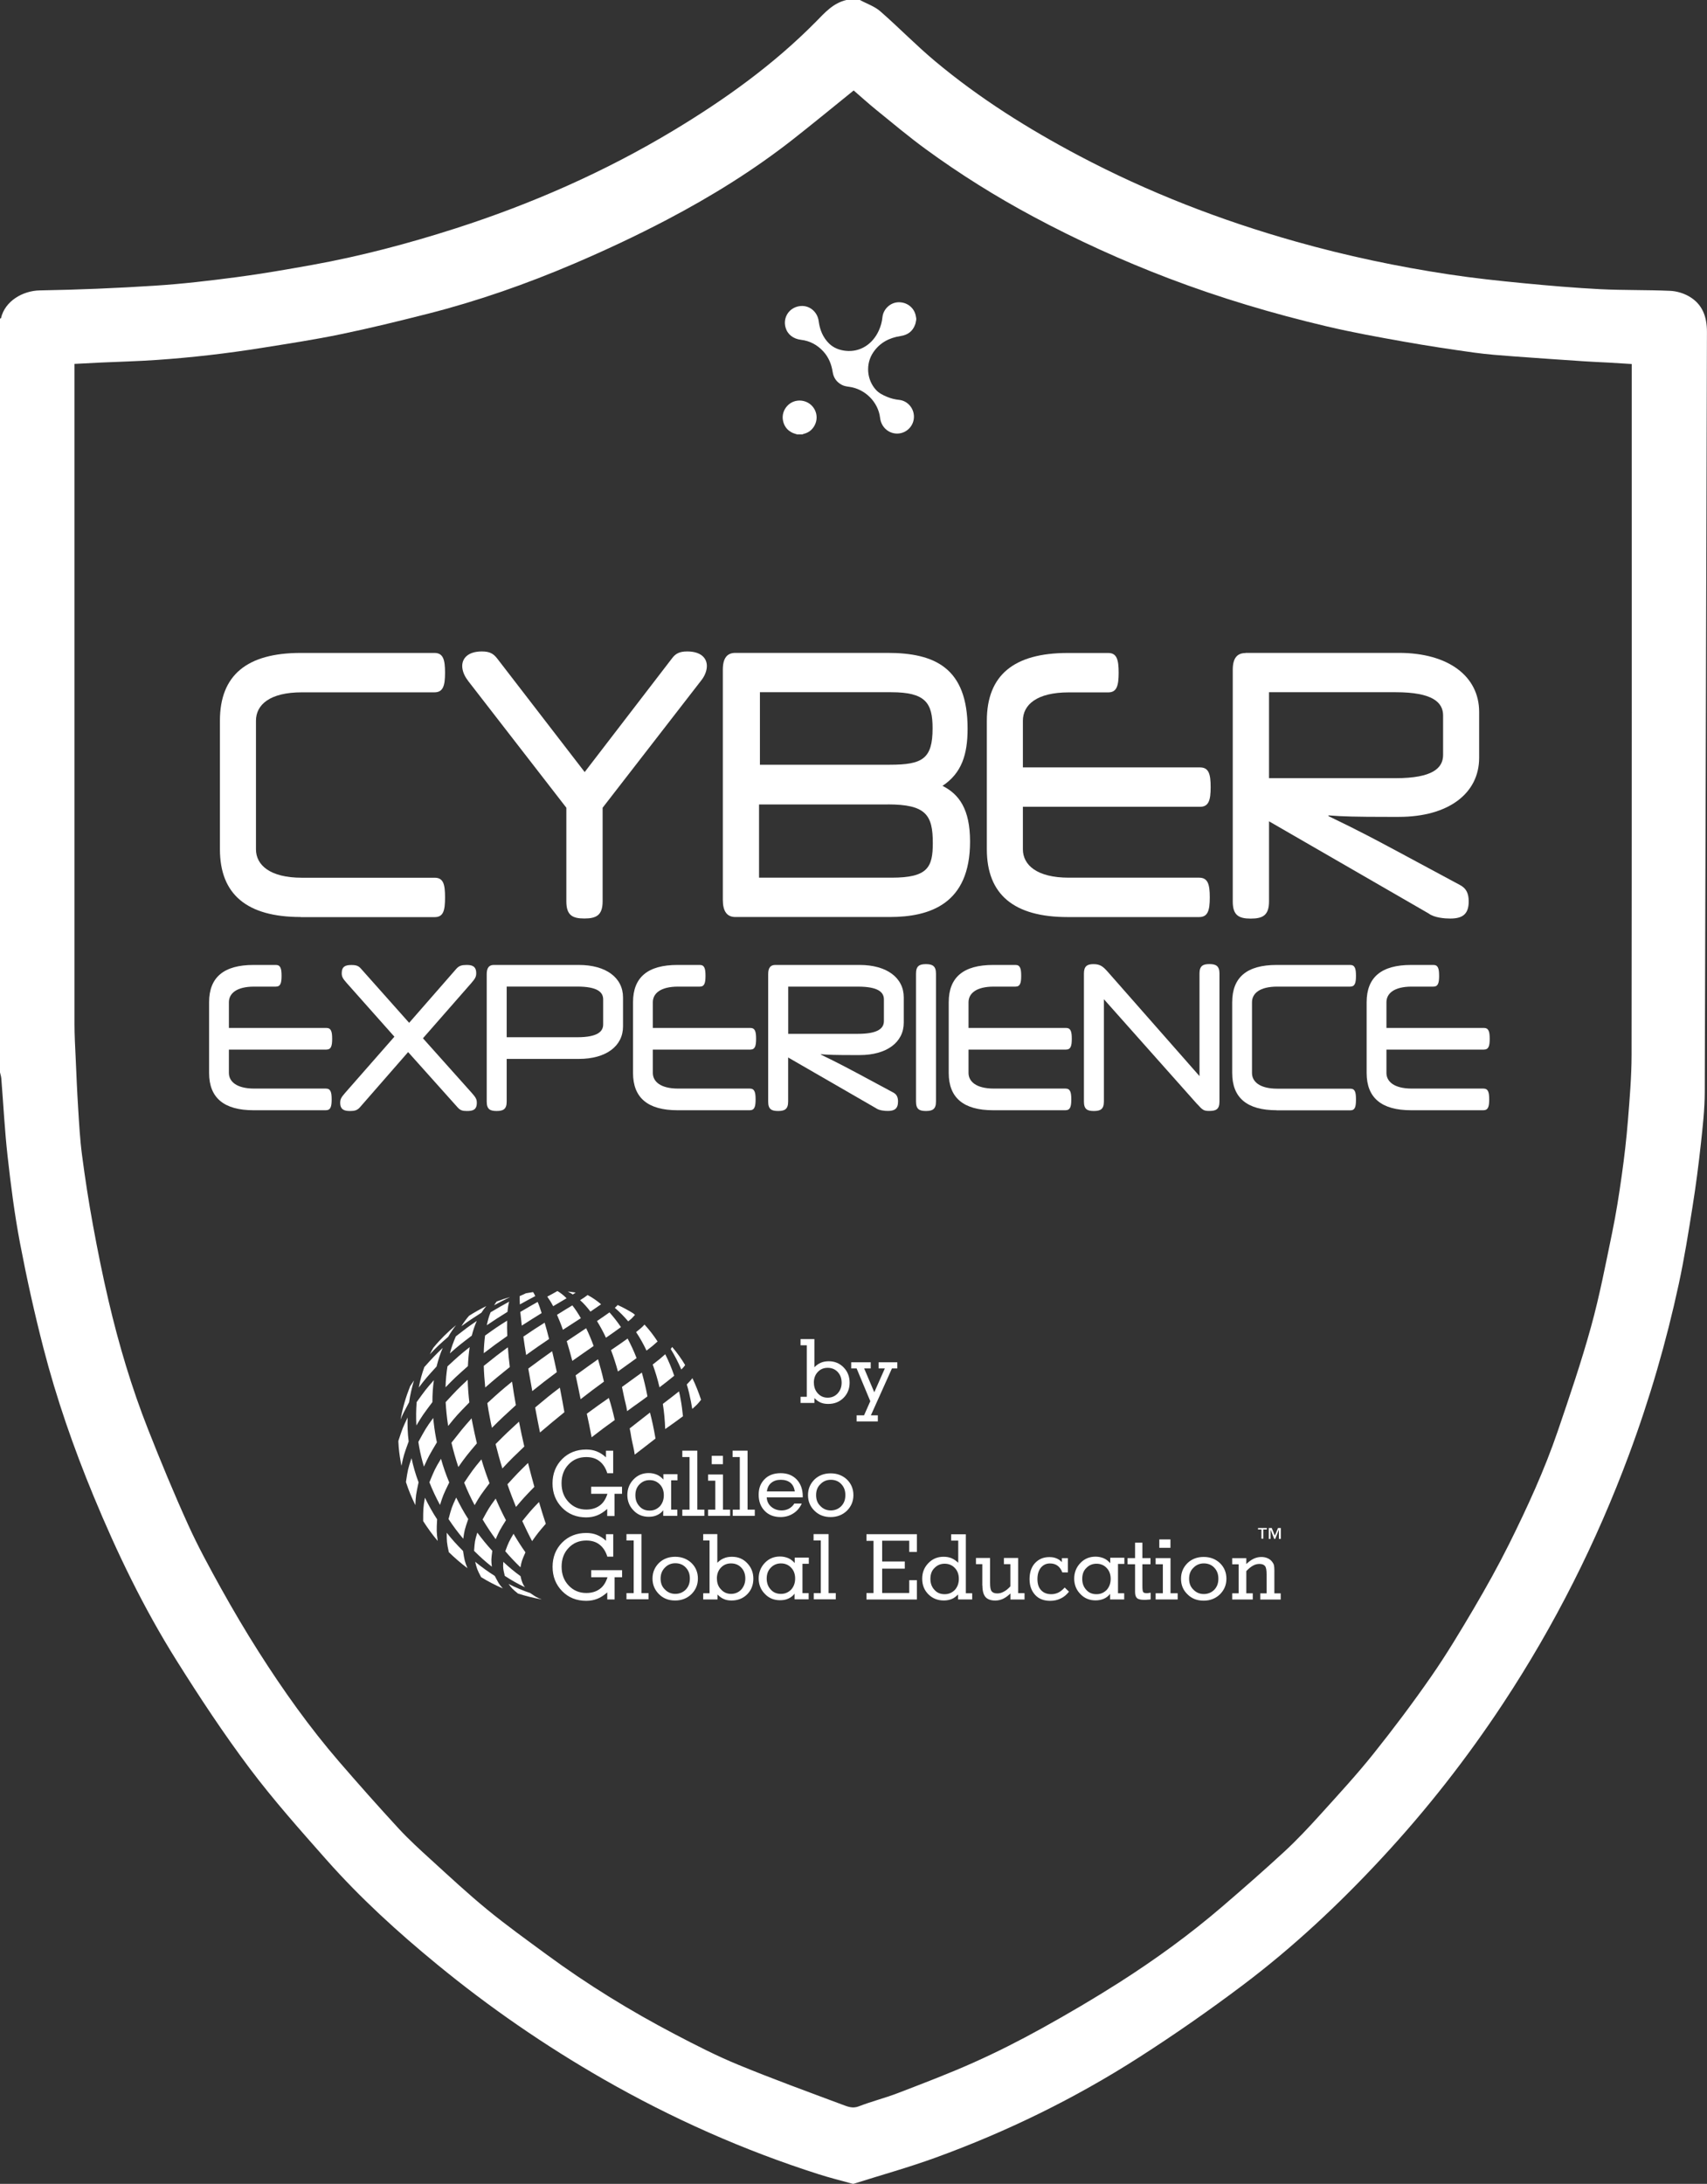
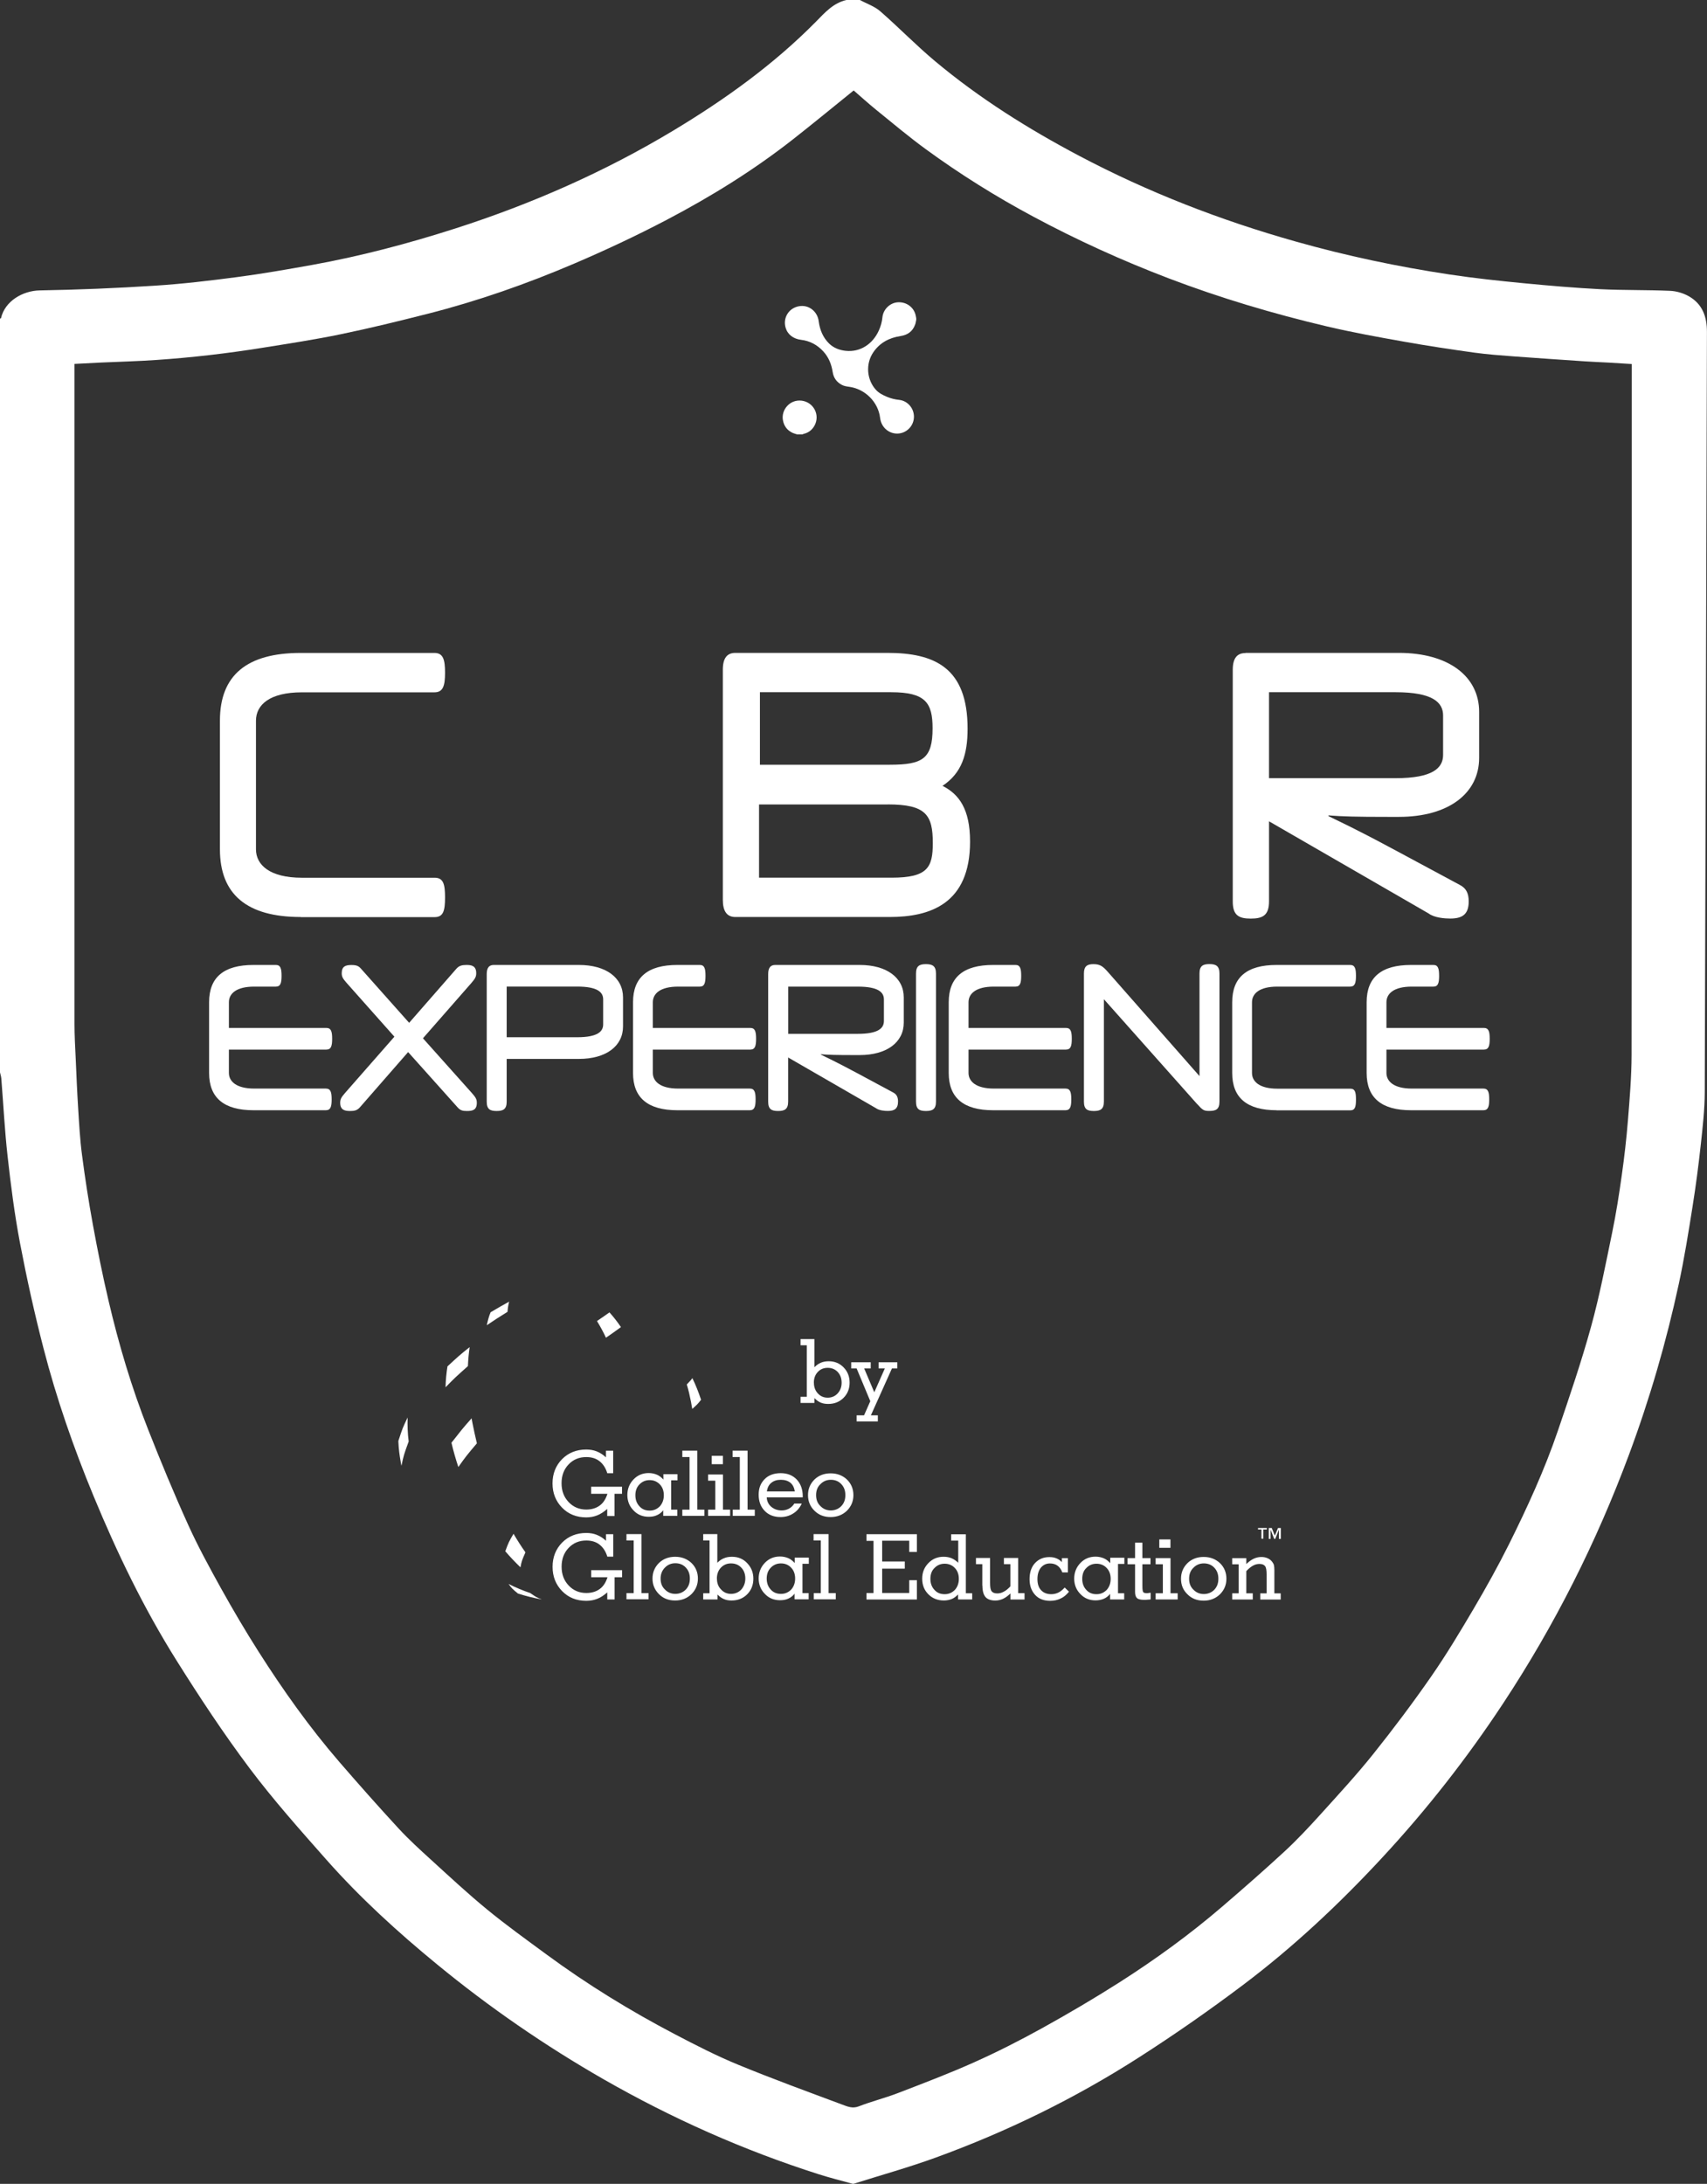
<svg xmlns="http://www.w3.org/2000/svg" id="Calque_2" data-name="Calque 2" viewBox="0 0 312.1 399.09">
  <rect x="0" y="0" width="312.1" height="399.09" fill="#333333" stroke="none" />
  <defs>
    <style>
      .cls-1 {
        fill: #fff;
      }
    </style>
  </defs>
  <g id="Calque_3" data-name="Calque 3">
    <g>
      <path class="cls-1" d="m0,195.96c0-45.91,0-91.82,0-137.73.06-.03.17-.04.18-.08.7-3.09,3.93-5.03,7.12-5.08,7-.12,14-.41,20.98-.86,5.03-.32,10.04-.91,15.04-1.57,4.58-.6,9.13-1.4,13.67-2.21,8.9-1.6,17.63-3.91,26.24-6.67,13.99-4.49,27.36-10.37,39.96-17.95,9.38-5.65,18.24-12,25.97-19.82C150.8,2.32,152.34.55,154.76,0c.82,0,1.64,0,2.46,0,1.25.68,2.68,1.15,3.72,2.06,3.42,2.98,6.59,6.26,10.07,9.16,8.09,6.76,16.98,12.33,26.29,17.25,12.63,6.67,25.88,11.8,39.61,15.67,9.24,2.61,18.62,4.59,28.11,6.02,4.5.68,9.04,1.16,13.58,1.6,4.66.45,9.33.85,14.01,1.09,4.24.21,8.5.11,12.75.3,1.17.05,2.43.42,3.45,1.01,2.46,1.41,3.29,3.74,3.28,6.51-.14,46.3-.24,92.61-.4,138.91-.01,3.15-.37,6.31-.71,9.45-.42,3.83-.91,7.65-1.52,11.45-.75,4.74-1.51,9.48-2.52,14.17-2.29,10.61-5.32,21.02-9.11,31.2-5.95,16-13.58,31.15-22.98,45.4-6.64,10.07-14.06,19.54-22.28,28.38-7.8,8.4-16.15,16.22-25.3,23.11-6.16,4.64-12.51,9.06-19,13.22-11.7,7.5-24.15,13.59-37.22,18.34-4.92,1.79-9.97,3.19-14.96,4.77h-.22c-2.05-.57-4.13-1.08-6.16-1.73-13.72-4.37-26.81-10.19-39.31-17.34-10.75-6.16-20.92-13.16-30.49-21.02-7.18-5.89-14.05-12.14-20.21-19.1-4.83-5.46-9.69-10.92-14.06-16.73-4.76-6.34-9.14-12.98-13.36-19.7-5.99-9.54-10.89-19.68-15.19-30.09-3.64-8.8-6.77-17.79-9.15-27.02-1.64-6.35-3.06-12.76-4.29-19.21-.99-5.22-1.67-10.52-2.26-15.81-.53-4.72-.77-9.48-1.15-14.22-.03-.39-.17-.78-.25-1.17ZM13.62,66.5v1.69c0,39.64,0,79.27,0,118.91,0,2.11.12,4.23.22,6.34.13,3.03.26,6.07.45,9.1.18,2.84.33,5.68.7,8.49.56,4.29,1.22,8.57,2,12.82.85,4.64,1.78,9.27,2.86,13.87,1.87,7.99,4.21,15.85,7.22,23.48,2.31,5.86,4.72,11.69,7.32,17.42,1.8,3.98,3.91,7.83,6.03,11.66,2.18,3.91,4.45,7.77,6.85,11.54,4.48,7.04,9.31,13.84,14.77,20.16,3.53,4.08,7.11,8.12,10.77,12.09,1.89,2.05,3.96,3.94,6.02,5.81,3.38,3.08,6.73,6.2,10.27,9.1,3.49,2.86,7.17,5.5,10.8,8.17,7.46,5.49,15.34,10.33,23.54,14.62,3.78,1.98,7.59,3.93,11.53,5.55,6.29,2.59,12.69,4.92,19.07,7.3.91.34,1.83.74,2.95.31,2.35-.91,4.82-1.53,7.17-2.43,4.68-1.8,9.38-3.58,13.95-5.63,4.19-1.87,8.3-3.96,12.32-6.18,4.81-2.66,9.56-5.45,14.2-8.4,6.57-4.19,12.88-8.76,18.8-13.84,3.87-3.32,7.71-6.68,11.46-10.14,2.29-2.12,4.43-4.41,6.53-6.73,3.27-3.62,6.59-7.21,9.63-11.01,3.69-4.61,7.25-9.35,10.62-14.2,2.78-4,5.29-8.19,7.77-12.39,2.27-3.86,4.46-7.78,6.46-11.79,3.35-6.73,6.49-13.57,8.92-20.69,2.15-6.3,4.3-12.61,6.07-19.02,1.57-5.67,2.68-11.47,3.87-17.23.72-3.48,1.27-7,1.76-10.51.47-3.31.85-6.64,1.12-9.98.32-3.98.66-7.98.67-11.97.05-41.69.03-83.38.03-125.07v-1.2c-1.53-.09-2.9-.18-4.26-.26-1.44-.08-2.89-.13-4.33-.23-4.31-.29-8.63-.58-12.94-.9-2.42-.18-4.86-.36-7.26-.69-4.29-.6-8.57-1.24-12.83-2-4.72-.84-9.45-1.69-14.11-2.79-9.84-2.32-19.51-5.2-28.97-8.8-8.49-3.24-16.73-6.98-24.73-11.27-6.84-3.66-13.4-7.76-19.66-12.33-3.12-2.28-6.08-4.77-9.08-7.2-1.45-1.18-2.84-2.44-4.09-3.52-3.72,3-7.36,6-11.07,8.91-7.21,5.66-14.99,10.47-23.09,14.72-5.53,2.9-11.2,5.56-16.94,8.01-8.69,3.71-17.61,6.84-26.78,9.17-5.28,1.34-10.58,2.64-15.91,3.74-4.77.99-9.59,1.72-14.4,2.49-3.19.51-6.39.95-9.6,1.32-3.22.37-6.45.67-9.69.89-3.36.23-6.74.32-10.11.47-1.59.07-3.17.16-4.91.25Z" />
      <g>
        <path class="cls-1" d="m54.98,167.58c-9.83,0-14.77-4.13-14.77-12.38v-23.5c0-8.32,4.94-12.38,14.77-12.38h24.44c1.6,0,1.95,1.2,1.95,3.6s-.35,3.6-1.95,3.6h-24.24c-5.84,0-8.38,2.26-8.38,5.19v23.5c0,2.86,2.54,5.19,8.38,5.19h24.29c1.6,0,1.9,1.2,1.9,3.6s-.3,3.6-1.9,3.6h-24.49Z" />
-         <path class="cls-1" d="m85.56,124.37c-.65-.8-1.05-1.8-1.05-2.66,0-1.4,1.05-2.66,3.59-2.66,1.45,0,2.1.4,2.79,1.27l16.01,20.77,15.96-20.77c.65-.87,1.35-1.27,2.79-1.27,2.49,0,3.59,1.2,3.59,2.66,0,.87-.4,1.86-1.05,2.66l-18.01,23.24v17.11c0,2.53-1.15,3.13-3.34,3.13s-3.29-.6-3.29-3.13v-17.11l-18.01-23.24Z" />
        <path class="cls-1" d="m162.63,167.58h-28.18c-1.55,0-2.29-1.07-2.29-3.13v-42.08c0-2.06.75-3.06,2.29-3.06h27.79c8.68,0,14.67,2.73,14.67,13.85,0,4.66-1.05,8.12-4.59,10.45,3.04,1.53,5.04,4.26,5.04,10.19,0,11.39-7.33,13.78-14.72,13.78Zm-.3-20.57h-23.55v13.38h24.24c6.58,0,7.53-1.86,7.53-6.33,0-5.13-1.25-7.06-8.23-7.06Zm-23.4-7.26h23.75c5.99,0,7.83-1.07,7.83-6.66,0-4.66-1.3-6.59-7.58-6.59h-23.99v13.25Z" />
-         <path class="cls-1" d="m187.02,147.41v7.79c0,2.86,2.54,5.19,8.38,5.19h23.84c1.6,0,1.95,1.2,1.95,3.6s-.35,3.6-1.95,3.6h-24.04c-9.83,0-14.77-4.13-14.77-12.38v-23.5c0-8.32,4.94-12.38,14.77-12.38h7.43c1.55,0,1.9,1.2,1.9,3.6s-.35,3.6-1.9,3.6h-7.23c-5.84,0-8.38,2.26-8.38,5.19v8.52h32.38c1.6,0,1.95,1.2,1.95,3.6s-.35,3.6-1.95,3.6h-32.38Z" />
        <path class="cls-1" d="m227.73,119.31h28.04c9.03,0,14.67,4.26,14.67,10.79v8.39c0,6.52-5.64,10.79-14.67,10.79h-2c-5.89,0-8.28-.07-10.88-.27v.13c2.15,1.07,4.44,2.06,12.02,6.13l12.02,6.46c1.15.6,1.6,1.53,1.6,3,0,2.4-1.2,3.13-3.39,3.13-.95,0-2.89-.13-3.94-.93l-29.18-16.84v14.65c0,2.53-1.15,3.13-3.34,3.13s-3.29-.6-3.29-3.13v-42.34c0-2.06.75-3.06,2.34-3.06Zm4.29,7.19v15.71h23.15c6.78,0,8.68-1.86,8.68-4.26v-7.19c0-2.4-1.9-4.26-8.68-4.26h-23.15Z" />
        <path class="cls-1" d="m41.85,191.79v4.28c0,1.57,1.4,2.86,4.61,2.86h13.11c.88,0,1.07.66,1.07,1.98s-.19,1.98-1.07,1.98h-13.22c-5.41,0-8.12-2.27-8.12-6.81v-12.93c0-4.58,2.72-6.81,8.12-6.81h4.09c.85,0,1.04.66,1.04,1.98s-.19,1.98-1.04,1.98h-3.98c-3.21,0-4.61,1.25-4.61,2.86v4.69h17.81c.88,0,1.07.66,1.07,1.98s-.19,1.98-1.07,1.98h-17.81Z" />
        <path class="cls-1" d="m74.8,186.92l8.67-9.92c.47-.51.96-.66,1.84-.66s1.76.15,1.76,1.5c0,.66-.19.99-.88,1.79l-8.86,10.11,8.94,10c.71.81.91,1.14.91,1.79,0,1.32-.77,1.5-1.81,1.5-.8,0-1.21-.11-1.7-.66l-9.05-10.11-8.83,10.11c-.49.55-.99.66-1.78.66-.91,0-1.81-.15-1.81-1.5,0-.66.19-.99.88-1.79l9.03-10.29-8.72-9.81c-.71-.81-.91-1.14-.91-1.79,0-1.28.74-1.5,1.78-1.5.85,0,1.29.15,1.73.66l8.83,9.92Z" />
        <path class="cls-1" d="m90.28,176.34h15.56c4.97,0,8.07,2.34,8.07,5.93v5.31c0,3.59-3.1,5.93-8.07,5.93h-13.2v7.8c0,1.39-.63,1.72-1.84,1.72s-1.81-.33-1.81-1.72v-23.29c0-1.14.41-1.68,1.29-1.68Zm2.36,3.95v9.26h12.87c3.73,0,4.77-1.03,4.77-2.34v-4.58c0-1.32-1.04-2.34-4.77-2.34h-12.87Z" />
        <path class="cls-1" d="m119.36,191.79v4.28c0,1.57,1.4,2.86,4.61,2.86h13.11c.88,0,1.07.66,1.07,1.98s-.19,1.98-1.07,1.98h-13.22c-5.41,0-8.12-2.27-8.12-6.81v-12.93c0-4.58,2.72-6.81,8.12-6.81h4.09c.85,0,1.04.66,1.04,1.98s-.19,1.98-1.04,1.98h-3.98c-3.21,0-4.61,1.25-4.61,2.86v4.69h17.81c.88,0,1.07.66,1.07,1.98s-.19,1.98-1.07,1.98h-17.81Z" />
        <path class="cls-1" d="m141.75,176.34h15.42c4.97,0,8.07,2.34,8.07,5.93v4.61c0,3.59-3.1,5.93-8.07,5.93h-1.1c-3.24,0-4.55-.04-5.98-.15v.07c1.18.59,2.44,1.14,6.61,3.37l6.61,3.55c.63.33.88.84.88,1.65,0,1.32-.66,1.72-1.87,1.72-.52,0-1.59-.07-2.17-.51l-16.05-9.26v8.06c0,1.39-.63,1.72-1.84,1.72s-1.81-.33-1.81-1.72v-23.29c0-1.14.41-1.68,1.29-1.68Zm2.36,3.95v8.64h12.73c3.73,0,4.77-1.03,4.77-2.34v-3.95c0-1.32-1.04-2.34-4.77-2.34h-12.73Z" />
        <path class="cls-1" d="m171.13,201.31c0,1.39-.63,1.72-1.84,1.72s-1.81-.33-1.81-1.72v-23.4c0-1.39.63-1.72,1.81-1.72s1.84.33,1.84,1.72v23.4Z" />
        <path class="cls-1" d="m177.08,191.79v4.28c0,1.57,1.4,2.86,4.61,2.86h13.11c.88,0,1.07.66,1.07,1.98s-.19,1.98-1.07,1.98h-13.22c-5.41,0-8.12-2.27-8.12-6.81v-12.93c0-4.58,2.72-6.81,8.12-6.81h4.09c.85,0,1.04.66,1.04,1.98s-.19,1.98-1.04,1.98h-3.98c-3.21,0-4.61,1.25-4.61,2.86v4.69h17.81c.88,0,1.07.66,1.07,1.98s-.19,1.98-1.07,1.98h-17.81Z" />
        <path class="cls-1" d="m218.9,201.79l-17.07-19.19v18.71c0,1.39-.63,1.72-1.84,1.72s-1.81-.33-1.81-1.72v-23.4c0-1.35.6-1.72,1.73-1.72,1.21,0,1.73.4,2.58,1.35l16.82,19.11v-18.75c0-1.39.63-1.72,1.81-1.72s1.84.33,1.84,1.72v23.4c0,1.43-.63,1.72-1.89,1.72-.99,0-1.21-.18-2.17-1.25Z" />
        <path class="cls-1" d="m233.41,202.89c-5.41,0-8.12-2.27-8.12-6.81v-12.93c0-4.58,2.72-6.81,8.12-6.81h13.44c.88,0,1.07.66,1.07,1.98s-.19,1.98-1.07,1.98h-13.33c-3.21,0-4.61,1.25-4.61,2.86v12.93c0,1.57,1.4,2.86,4.61,2.86h13.36c.88,0,1.04.66,1.04,1.98s-.16,1.98-1.04,1.98h-13.47Z" />
        <path class="cls-1" d="m253.49,191.79v4.28c0,1.57,1.4,2.86,4.61,2.86h13.11c.88,0,1.07.66,1.07,1.98s-.19,1.98-1.07,1.98h-13.22c-5.41,0-8.12-2.27-8.12-6.81v-12.93c0-4.58,2.72-6.81,8.12-6.81h4.09c.85,0,1.04.66,1.04,1.98s-.19,1.98-1.04,1.98h-3.98c-3.21,0-4.61,1.25-4.61,2.86v4.69h17.81c.88,0,1.07.66,1.07,1.98s-.19,1.98-1.07,1.98h-17.81Z" />
      </g>
      <g>
        <path class="cls-1" d="m167.51,58.48c-.06.28-.09.57-.19.83-.45,1.24-1.35,1.9-2.65,2.1-2.08.31-3.82,1.22-5.02,3-1.41,2.09-1.19,5,.52,6.85.54.59,1.27.95,2.01,1.26.72.3,1.46.48,2.24.56,1.52.17,2.68,1.51,2.68,3.07,0,1.56-1.16,2.86-2.69,3.06-1.62.21-3.27-.91-3.5-2.86-.34-2.88-2.75-5.27-5.62-5.66-.49-.07-.98-.13-1.42-.38-.93-.51-1.47-1.29-1.63-2.34-.22-1.41-.73-2.68-1.7-3.74-1.1-1.2-2.46-1.94-4.08-2.13-1.42-.17-2.47-.98-2.83-2.24-.51-1.79.59-3.57,2.46-3.9,1.82-.32,3.38.98,3.6,2.75.2,1.55.77,2.97,1.91,4.08.83.8,1.88,1.2,3.03,1.32,2.63.28,4.94-1.21,6.07-3.75.34-.76.56-1.55.64-2.38.15-1.47,1.4-2.67,2.85-2.74,1.56-.08,2.91.92,3.23,2.4.04.17.07.35.1.52v.33Z" />
        <path class="cls-1" d="m145.73,79.38c-.26-.09-.53-.15-.78-.26-1.02-.46-1.62-1.26-1.81-2.36-.32-1.84,1.24-3.8,3.43-3.54,2.18.27,3.4,2.6,2.36,4.54-.43.79-1.1,1.32-2,1.53-.08.02-.15.06-.22.09h-.98Z" />
      </g>
      <path class="cls-1" d="m234.15,281.22h-.32v-1.69h0l-.67,1.69h-.19l-.67-1.69h0v1.69h-.32v-1.99h.54l.56,1.4.59-1.4h.51v1.99h-.03Zm-2.55-1.72h-.62v1.69h-.35v-1.69h-.62v-.27h1.61v.27h-.03Zm-63.96,12.82v-3.55h-1.4v2.34h-4.95v-4.44h4.14v-1.32h-4.14v-3.79h4.95v2.04h1.4v-3.23h-9.22v1.21h1.29v9.54h-1.29v1.18h9.22Zm2.47-3.79c0,.81.24,1.48.75,2.02.48.54,1.1.78,1.86.78s1.34-.27,1.86-.78c.48-.54.73-1.21.73-2.02s-.24-1.48-.73-1.99c-.48-.51-1.1-.78-1.86-.78s-1.37.27-1.86.78c-.51.48-.75,1.16-.75,1.99m5.05-6.99h-1.26v-1.16h2.69v10.78h1.16v1.13h-2.58v-.91c-.38.38-.75.67-1.16.83s-.89.27-1.42.27c-1.16,0-2.1-.38-2.85-1.13s-1.13-1.69-1.13-2.85.38-2.07,1.13-2.85c.75-.78,1.67-1.16,2.77-1.16.54,0,1.02.08,1.48.27.43.19.83.46,1.21.83v-4.06h-.03Zm4.46,8.23c0,.94.19,1.64.56,2.07s.99.65,1.8.65c.48,0,.97-.11,1.42-.32.46-.22.89-.54,1.34-.97v1.1h2.58v-1.16h-1.16v-6.43h-2.61v1.13h1.18v4.06c-.4.43-.81.78-1.21.97-.38.22-.78.32-1.18.32-.48,0-.83-.13-1.02-.38-.22-.24-.3-.78-.3-1.56v-4.54h-2.58v1.13h1.16v3.93Zm15.03.35c-.35.4-.73.7-1.13.91-.4.19-.83.3-1.29.3-.81,0-1.42-.24-1.88-.73-.46-.48-.67-1.16-.67-2.04s.22-1.56.62-2.07c.43-.51.97-.78,1.67-.78.54,0,.99.13,1.37.4s.67.67.89,1.24h1.02v-2.61h-1.1v.73c-.3-.32-.65-.56-1.02-.7-.38-.16-.81-.22-1.29-.22-1.08,0-1.94.38-2.61,1.1s-.99,1.72-.99,2.93.35,2.15,1.02,2.88c.67.73,1.59,1.08,2.74,1.08.7,0,1.34-.13,1.94-.43.59-.27,1.08-.7,1.51-1.24l-.78-.75m3.2-1.59c0,.81.24,1.48.75,2.02.48.54,1.1.78,1.86.78s1.34-.27,1.86-.78c.48-.54.73-1.21.73-2.02s-.24-1.48-.73-1.99c-.48-.51-1.1-.78-1.86-.78s-1.37.27-1.86.78c-.51.48-.75,1.16-.75,1.99m6.51,2.63h1.16v1.13h-2.58v-1.02c-.3.4-.7.7-1.13.89s-.97.3-1.53.3c-1.1,0-2.04-.38-2.77-1.16-.75-.75-1.13-1.72-1.13-2.82s.38-2.07,1.13-2.85c.75-.78,1.67-1.16,2.77-1.16.56,0,1.05.11,1.51.3s.83.51,1.18.89v-.99h2.58v1.13h-1.16v5.38h-.03Zm4.49-5.3h1.48v-1.13h-1.48v-2.82h-1.34v2.82h-1.37v1.13h1.37v5.05c0,.54.11.91.35,1.13.24.22.67.32,1.29.32.24,0,.48,0,.67-.03.19,0,.38-.03.54-.05v-1.21h-.08c-.3.05-.46.08-.54.08-.38,0-.62-.05-.73-.19s-.16-.48-.16-1.1v-4.01Zm3.09-4.54h2.04v1.53h-2.04v-1.53Zm2.04,9.84h1.32v1.13h-4.03v-1.13h1.32v-5.3h-1.32v-1.13h2.72v6.43Zm3.41-2.66c0,.81.24,1.48.78,1.99.51.54,1.16.81,1.91.81s1.4-.27,1.91-.78c.51-.54.75-1.18.75-2.02s-.24-1.48-.75-2.02c-.51-.54-1.16-.78-1.91-.78s-1.4.27-1.91.81c-.54.51-.78,1.18-.78,1.99m-1.48,0c0-1.13.4-2.07,1.18-2.85.78-.75,1.77-1.13,2.96-1.13s2.18.38,2.98,1.13c.78.75,1.18,1.72,1.18,2.85s-.4,2.07-1.18,2.85c-.78.75-1.77,1.16-2.98,1.16s-2.18-.38-2.96-1.16c-.81-.78-1.18-1.72-1.18-2.85m17.07-1.26v-.27c0-.4-.03-.73-.08-.94s-.16-.4-.3-.59c-.22-.3-.48-.51-.83-.67s-.73-.24-1.16-.24c-.51,0-.97.11-1.42.32-.46.22-.89.54-1.34.97v-1.08h-2.58v1.13h1.18v5.3h-1.18v1.13h3.76v-1.13h-1.18v-4.06c.43-.46.83-.78,1.21-.99.38-.22.78-.32,1.18-.32.48,0,.83.13,1.02.38.22.24.3.78.3,1.59v3.41h-1.16v1.13h3.74v-1.13h-1.16v-3.93h0Zm-120.58.99h1.32v-1.29h-5.65v1.29h2.98c-.3.94-.75,1.67-1.42,2.15-.65.48-1.48.73-2.45.73-1.29,0-2.37-.46-3.23-1.37-.86-.91-1.29-2.04-1.29-3.44s.43-2.55,1.29-3.44c.86-.91,1.94-1.34,3.23-1.34.97,0,1.77.24,2.42.75s1.13,1.24,1.42,2.2h1.08v-4.11h-1.32v1.21c-.51-.48-1.05-.83-1.67-1.08-.59-.24-1.24-.35-1.94-.35-1.77,0-3.25.59-4.41,1.75-1.16,1.18-1.75,2.66-1.75,4.44s.59,3.25,1.75,4.44c1.16,1.18,2.63,1.77,4.41,1.77.75,0,1.42-.13,2.04-.38.62-.24,1.21-.65,1.8-1.16v1.29h1.34v-4.06h.03Zm3.44,2.9h-1.32v1.13h4.03v-1.13h-1.29v-10.78h-2.74v1.16h1.32v9.63Zm4.92-2.66c0,.81.24,1.48.78,1.99.51.54,1.16.81,1.91.81s1.4-.27,1.91-.78c.51-.54.75-1.18.75-2.02s-.24-1.48-.75-2.02c-.51-.54-1.16-.78-1.91-.78s-1.4.27-1.91.81c-.51.51-.78,1.18-.78,1.99m-1.48,0c0-1.13.4-2.07,1.18-2.85.78-.75,1.77-1.13,2.96-1.13s2.18.38,2.98,1.13c.78.75,1.18,1.72,1.18,2.85s-.4,2.07-1.18,2.85c-.78.75-1.77,1.16-2.98,1.16s-2.18-.38-2.96-1.16-1.18-1.72-1.18-2.85m11.78,0c0,.81.24,1.48.75,1.99.48.54,1.1.81,1.83.81s1.37-.27,1.86-.78c.48-.54.75-1.21.75-2.02s-.24-1.48-.73-1.99c-.48-.51-1.1-.78-1.88-.78s-1.37.27-1.86.78c-.48.51-.73,1.18-.73,1.99m-2.5-6.96v-1.16h2.58v5.24c.38-.38.78-.67,1.21-.83.43-.19.91-.27,1.48-.27,1.1,0,2.04.38,2.77,1.16.75.78,1.13,1.72,1.13,2.85s-.38,2.1-1.13,2.85c-.75.75-1.72,1.13-2.85,1.13-.54,0-1.02-.08-1.42-.27-.4-.16-.81-.46-1.16-.83v.91h-2.61v-1.13h1.16v-9.65h-1.16Zm11.61,6.96c0,.81.24,1.48.75,2.02.48.54,1.1.78,1.86.78s1.34-.27,1.86-.78c.48-.54.73-1.21.73-2.02s-.24-1.48-.73-1.99c-.48-.51-1.1-.78-1.86-.78s-1.37.27-1.86.78c-.51.51-.75,1.18-.75,1.99m6.51,2.66h1.16v1.13h-2.58v-1.02c-.3.4-.7.7-1.13.89-.46.22-.97.3-1.53.3-1.1,0-2.04-.38-2.77-1.16-.75-.75-1.13-1.72-1.13-2.82s.38-2.07,1.13-2.85c.75-.78,1.67-1.16,2.77-1.16.56,0,1.05.11,1.51.3s.83.51,1.18.89v-.99h2.58v1.13h-1.16v5.38h-.03Zm3.41,0h-1.32v1.13h4.03v-1.13h-1.32v-10.78h-2.74v1.16h1.32v9.63h.03Zm-37.69-18.15h1.32v-1.29h-5.65v1.29h2.98c-.3.94-.75,1.67-1.42,2.15-.65.48-1.48.73-2.45.73-1.29,0-2.37-.46-3.23-1.37s-1.29-2.04-1.29-3.44.43-2.55,1.29-3.44c.86-.91,1.94-1.34,3.23-1.34.97,0,1.77.24,2.42.75s1.13,1.24,1.42,2.2h1.08v-4.11h-1.32v1.21c-.51-.48-1.05-.83-1.67-1.08-.59-.24-1.24-.35-1.94-.35-1.77,0-3.25.59-4.41,1.75-1.16,1.18-1.75,2.66-1.75,4.44s.59,3.25,1.75,4.44c1.16,1.18,2.63,1.77,4.41,1.77.75,0,1.42-.13,2.04-.38s1.21-.65,1.8-1.16v1.29h1.34v-4.06h.03Zm3.76.27c0,.81.24,1.48.75,2.02.48.54,1.1.78,1.86.78s1.34-.27,1.86-.78c.48-.54.73-1.21.73-2.02s-.24-1.48-.73-1.99-1.1-.78-1.86-.78-1.37.27-1.86.78c-.51.51-.75,1.16-.75,1.99m6.51,2.63h1.16v1.13h-2.58v-1.02c-.3.4-.7.7-1.13.89-.46.22-.97.3-1.53.3-1.1,0-2.04-.38-2.77-1.16-.75-.75-1.13-1.72-1.13-2.82s.38-2.07,1.13-2.85,1.67-1.16,2.77-1.16c.56,0,1.05.11,1.51.3.46.19.83.51,1.18.89v-.99h2.58v1.13h-1.16v5.38h-.03Zm3.39,0h-1.32v1.13h4.03v-1.13h-1.29v-10.78h-2.74v1.16h1.32v9.63Zm4.06-9.84h2.04v1.53h-2.04v-1.53Zm2.04,9.84h1.32v1.13h-4.03v-1.13h1.32v-5.3h-1.32v-1.13h2.72v6.43Zm3.12,0h-1.32v1.13h4.03v-1.13h-1.32v-10.78h-2.74v1.16h1.32v9.63h.03Zm4.92-3.33h5.11c-.11-.7-.38-1.24-.81-1.59s-1.02-.54-1.75-.54-1.29.19-1.72.54c-.46.35-.73.89-.83,1.59m6.37,2.23c-.35.75-.86,1.37-1.56,1.8-.67.43-1.45.65-2.31.65-1.21,0-2.18-.38-2.9-1.13-.73-.75-1.1-1.72-1.1-2.96s.38-2.12,1.1-2.85,1.72-1.08,2.93-1.08,2.18.38,2.93,1.16c.73.78,1.1,1.8,1.1,3.07v.19h-6.59c.05.73.32,1.29.83,1.72s1.13.67,1.91.67c.48,0,.91-.11,1.32-.32.4-.22.75-.54.99-.94h1.34v.03Zm2.63-1.56c0,.81.24,1.48.78,1.99.51.54,1.16.81,1.91.81s1.4-.27,1.91-.78c.51-.54.75-1.18.75-2.02s-.24-1.48-.75-2.02c-.51-.54-1.16-.78-1.91-.78s-1.4.27-1.91.81c-.54.51-.78,1.18-.78,1.99m-1.48,0c0-1.13.4-2.07,1.18-2.85.78-.75,1.77-1.13,2.96-1.13s2.18.38,2.98,1.13c.78.75,1.18,1.72,1.18,2.85s-.4,2.07-1.18,2.85c-.78.75-1.77,1.16-2.98,1.16s-2.18-.38-2.96-1.16c-.78-.75-1.18-1.72-1.18-2.85" />
-       <path class="cls-1" d="m96.15,236.34c.43-.08.89-.16,1.32-.22.13.19.27.46.4.73-1.16.62-1.53.81-2.82,1.53-.03-.62-.05-1.13-.03-1.53.54-.22.86-.38,1.13-.51m7.66-.32c.3.16.62.32.91.54.27-.16.4-.27.54-.35-.48-.08-.97-.13-1.45-.19m9.11,2.47c-.08.11-.24.27-.51.51.86.73,1.67,1.56,2.45,2.47.73-.59.73-.62,1.24-1.18-.11-.11-.24-.22-.35-.3-.91-.56-1.86-1.08-2.82-1.51m-6.88-.89c.67.59,1.29,1.29,1.91,2.1,1.02-.7,1.1-.75,1.94-1.34-.78-.67-1.61-1.24-2.47-1.69-.4.32-.56.43-1.37.94m-6-.65c.35.48.73,1.08,1.08,1.75.81-.48,1.64-.97,2.45-1.45-.54-.54-1.1-.99-1.67-1.32-.62.35-1.24.7-1.86,1.02m-14.3,3.5c-.51.59-.97,1.21-1.4,1.91,1.56-1.13,1.94-1.37,3.66-2.47.27-.43.56-.83.89-1.21-1.08.54-2.15,1.13-3.15,1.77m6.53,47.53c1.18.78,2.42,1.48,3.68,2.07-.08-.13-.19-.3-.27-.43-.13-.24-.24-.51-.32-.78-.05-.13-.08-.27-.11-.4-.03-.08-.03-.13-.05-.22,0-.03-.03-.16-.05-.19-1.08-.78-2.12-1.64-3.15-2.61,0,.27-.03.51-.03.78,0,.59.16,1.16.3,1.77m-4.33.24c1.26.78,2.61,1.48,3.98,2.07-.78-.86-.81-1.05-1.48-2.29-1.24-.78-2.42-1.64-3.58-2.58.3,1.21.35,1.42,1.08,2.8m7.53-10.24c.59,1.26,1.18,2.5,1.8,3.66.94-1.34,1.18-1.64,2.5-3.17-.43-1.26-.83-2.61-1.24-3.98-1.48,1.53-1.69,1.8-3.07,3.5m-13.47-.38c.83,1.26,1.72,2.45,2.69,3.6.22-1.53.24-1.64.91-3.6-.81-1.26-1.53-2.58-2.2-3.93-.81,1.75-.86,1.88-1.4,3.93m-3.5-6.72c.56,1.42,1.21,2.8,1.94,4.14.56-1.77.62-1.91,1.69-4.11-.59-1.4-1.1-2.85-1.51-4.33-1.13,1.88-1.18,2.02-2.12,4.3m12.1-6.99c.38,1.51.78,2.98,1.24,4.46,1.64-1.75,2.04-2.12,4.01-4.01-.35-1.51-.67-3.01-.97-4.54-1.96,1.8-2.23,2.04-4.27,4.09m-16.4,6.94c.46,1.45,1.05,2.85,1.72,4.22.08-1.77.11-1.91.59-4.17-.54-1.42-.97-2.9-1.29-4.41-.65,1.94-.67,2.07-1.02,4.36m46.97-14.28c.24,1.53.38,3.07.43,4.6,1.61-1.13,1.69-1.18,3.25-2.34-.11-1.05-.24-2.1-.43-3.12-.08-.48-.19-.97-.3-1.42-1.24.97-1.37,1.08-2.96,2.29m-23.34.65c.3,1.53.56,3.04.89,4.57,1.86-1.59,2.42-2.04,4.46-3.71-.11-.65-.24-1.32-.35-1.96-.16-.86-.32-1.72-.48-2.53-2.02,1.53-2.26,1.75-4.52,3.63m-21.35,6.29c.05.32.11.65.16.97.22,1.21.51,2.39.86,3.55.86-1.91.94-2.04,2.37-4.44-.05-.27-.11-.54-.16-.78-.24-1.26-.4-2.47-.51-3.68-1.37,1.88-1.42,2.02-2.72,4.38m12.61-7.1c.13.86.27,1.75.46,2.66.11.62.24,1.24.38,1.86,1.88-1.86,2.26-2.2,4.38-4.14-.27-1.51-.51-2.93-.7-4.3-2.04,1.67-2.34,1.94-4.52,3.93m26.03,4.62c.11.54.22,1.1.3,1.67.19,1.08.48,2.02.62,3.12,2.1-1.64,1.96-1.48,3.79-2.93,0-.08-.03-.13-.03-.22-.27-1.59-.59-3.09-.97-4.54-1.26.97-2.47,1.94-3.71,2.9m-11.51-15.94c.35,1.1.67,2.31,1.02,3.6,1.64-1.16,2.2-1.53,3.9-2.72-.43-1.18-.89-2.26-1.37-3.25q-1.72,1.13-3.55,2.37m-7.93-.83c.13,1.05.32,2.15.51,3.36,1.8-1.32,2.31-1.64,4.19-2.93-.27-1.08-.54-2.1-.81-2.98-1.72,1.08-1.83,1.16-3.9,2.55m-18.09,5.54c-.43,1.18-.78,2.45-1.02,3.76,1.29-1.69,1.45-1.86,3.25-3.84.3-1.21.67-2.34,1.13-3.41-1.56,1.51-1.8,1.77-3.36,3.5m11.1-5.75c-.13.99-.22,2.07-.24,3.23,1.86-1.42,2.31-1.75,4.3-3.15-.05-1.02-.05-1.96-.03-2.8-1.75,1.1-1.99,1.26-4.03,2.72m13.15-3.79c.35.81.73,1.72,1.08,2.74.83-.54,1.21-.78,3.28-2.12-.51-.89-1.02-1.67-1.56-2.34-.94.56-1.86,1.13-2.8,1.72" />
-       <path class="cls-1" d="m90.8,237.85c.81-.32,1.64-.59,2.47-.83-1.21.59-1.56.78-2.93,1.51.13-.24.3-.46.46-.67m-17.56,21.56c.38-.97.65-1.45,1.56-3.17.19-1.37.51-2.69.89-3.98-.3.43-.51.75-.7,1.05-.78,1.96-1.4,4.01-1.75,6.1m6.02-13.17c-.24.4-.46.81-.67,1.24,1.37-1.45,1.72-1.75,3.36-3.2.43-.75.91-1.45,1.42-2.12-1.51,1.24-2.9,2.61-4.11,4.09m43.64-.11c-.08.11-.16.22-.27.38.73,1.16,1.37,2.42,1.94,3.74.4-.4.56-.59.7-.81-.7-1.18-1.51-2.29-2.37-3.31m-36.22,37.26c1.05,1.05,2.12,2.02,3.25,2.9-.13-1.21-.13-1.29.08-2.9-.97-1.05-1.88-2.18-2.74-3.33-.46,1.51-.46,1.61-.59,3.33m-4.62.24c1.08,1.05,2.2,2.02,3.41,2.93-.51-1.24-.54-1.45-.81-3.15-1.05-1.05-2.07-2.15-2.98-3.33,0,1.56,0,1.8.38,3.55m6.18-5.97c.75,1.26,1.56,2.47,2.39,3.6.65-1.48.7-1.59,1.88-3.47-.67-1.26-1.29-2.58-1.88-3.95-1.24,1.69-1.29,1.8-2.39,3.82m4.54-6.43c.48,1.42,1.02,2.8,1.56,4.14,1.34-1.59,1.69-1.96,3.36-3.68-.4-1.42-.78-2.88-1.16-4.36-1.75,1.72-2.02,1.99-3.76,3.9m-15.41,6.72c.81,1.26,1.69,2.5,2.66,3.63-.22-1.56-.22-1.96-.11-3.95-.83-1.26-1.56-2.58-2.23-3.95-.32,1.77-.32,2.2-.32,4.27m7.5-7.02c.56,1.42,1.21,2.8,1.91,4.11.99-1.72,1.1-1.86,2.72-4.01-.54-1.42-1.05-2.88-1.48-4.36-1.56,1.88-1.64,2.02-3.15,4.25h0Zm28.85-17.48c.11.51.22,1.02.32,1.53.19.99.48,1.86.62,2.88,2.04-1.51,1.91-1.34,3.71-2.69,0-.05-.03-.13-.03-.19-.27-1.45-.62-2.85-.99-4.17-1.24.89-2.45,1.77-3.63,2.63m-8.47-2.12c.3,1.37.59,2.8.89,4.27,0,.03,0,.05.03.08,1.8-1.4,2.42-1.86,4.25-3.2-.32-1.45-.7-2.8-1.08-4.09-1.86,1.32-1.94,1.37-4.09,2.93m2.04,7.02c.3,1.34.59,2.74.86,4.22,0,.03,0,.05.03.08,1.77-1.37,2.39-1.83,4.22-3.15-.32-1.42-.67-2.77-1.08-4.03-1.83,1.26-1.91,1.34-4.03,2.88m-25.81-2.12c.08,1.4.22,2.85.46,4.36,1.53-1.91,1.67-2.04,3.87-4.3-.16-1.42-.27-2.82-.3-4.14-1.88,1.75-2.18,2.07-4.03,4.09m37.86-6.88c.48,1.32.91,2.72,1.24,4.17,1.4-1.05,1.45-1.13,2.69-2.12-.46-1.37-1.02-2.69-1.64-3.93-.81.73-1.08.94-2.29,1.88m-22.75.75c.22,1.29.46,2.66.73,4.11,1.91-1.53,2.39-1.91,4.49-3.47-.3-1.34-.56-2.63-.86-3.82-1.94,1.37-2.12,1.51-4.36,3.17m-20.41,6.13c-.11,1.37-.13,2.8-.05,4.27,1.13-1.88,1.24-2.02,2.93-4.27,0-1.4.08-2.72.27-4.01-1.51,1.72-1.56,1.8-3.15,4.01m35.54-9.49c.46,1.21.89,2.53,1.26,3.9,1.13-.81,2.29-1.64,3.41-2.45-.48-1.26-1.05-2.47-1.64-3.58-1.05.75-1.37.99-3.04,2.12m-23.26,2.88c.03,1.24.13,2.55.27,3.95,1.91-1.67,2.42-2.07,4.49-3.74-.16-1.26-.27-2.47-.35-3.6-1.96,1.42-2.2,1.61-4.41,3.39m27.85-6.18c.7,1.05,1.34,2.18,1.91,3.39,1.08-.83,1.18-.91,2.02-1.67-.73-1.13-1.53-2.15-2.39-3.09-.46.51-.65.65-1.53,1.37m-32.96.78c-.43.97-.81,2.02-1.1,3.12,1.67-1.48,2.07-1.77,4.01-3.25.24-.97.56-1.88.91-2.69-1.69,1.16-1.99,1.4-3.82,2.82m11.78-4.46c.08.75.16,1.59.27,2.5,1.59-1.02,2.07-1.32,3.63-2.29-.24-.78-.48-1.48-.73-2.04-1.34.75-1.42.81-3.17,1.83" />
      <path class="cls-1" d="m72.84,263.5v-.19c.75-2.29.78-2.39,1.69-4.27-.05,1.42,0,2.9.19,4.38-.86,2.37-.91,2.5-1.32,4.44-.05-.22-.11-.46-.13-.67-.22-1.21-.38-2.45-.43-3.68m53.75-11.67c-.19.3-.4.51-1.02,1.16.32,1.05.56,2.1.78,3.23.08.4.13.83.22,1.24.89-.78.99-.89,1.61-1.67-.46-1.37-.97-2.69-1.59-3.95m-31.89,39.36c1.42.46,2.88.81,4.36,1.08-1.02-.4-1.08-.46-2.1-1.16-1.34-.46-2.69-1.02-3.98-1.67.62.83.67.89,1.72,1.75m-2.31-7.72c.89,1.05,1.83,2.02,2.77,2.93.22-1.16.24-1.21.91-2.74-.75-1.05-1.48-2.2-2.18-3.39-.83,1.42-.89,1.53-1.51,3.2m-9.84-19.84c.35,1.51.78,2.98,1.26,4.44,1.32-1.88,1.64-2.26,3.39-4.33-.3-1.24-.56-2.47-.81-3.71-.05-.3-.11-.56-.16-.86-1.72,1.94-2.04,2.37-3.68,4.46m-.73-13.95c-.19,1.21-.32,2.47-.35,3.82,1.67-1.72,1.86-1.88,4.09-3.87.05-1.24.16-2.39.32-3.47-1.86,1.48-2.15,1.75-4.06,3.52m27.34-8.28c.56.91,1.13,1.94,1.64,3.04q1.45-.99,2.74-1.94c-.67-.99-1.37-1.88-2.1-2.69-.83.59-1.1.78-2.29,1.59m-19.44-1.61c-.3.7-.51,1.48-.7,2.37,1.67-1.13,2.12-1.4,3.79-2.45.05-.73.16-1.34.3-1.86-1.42.78-1.61.89-3.39,1.94" />
      <g>
        <path class="cls-1" d="m146.37,245.85v-1.14h2.53v5.15c.36-.37.76-.65,1.18-.83s.91-.27,1.45-.27c1.08,0,1.99.38,2.72,1.13s1.09,1.68,1.09,2.78-.37,2.04-1.11,2.78-1.67,1.11-2.8,1.11c-.53,0-.99-.08-1.39-.25s-.78-.44-1.14-.82v.89h-2.53v-1.12h1.14v-9.42h-1.14Zm2.44,6.83c0,.79.24,1.44.72,1.96s1.08.78,1.8.78,1.34-.26,1.82-.78.73-1.17.73-1.96-.24-1.45-.72-1.96c-.48-.51-1.09-.76-1.83-.76s-1.33.25-1.81.76c-.48.51-.72,1.16-.72,1.96Z" />
        <path class="cls-1" d="m160.5,259.76h-3.88v-1.12h1.36l1.14-2.58-2.5-5.99h-.99v-1.12h3.57v1.12h-1.2l1.85,4.36,1.93-4.36h-1.14v-1.12h3.42v1.12h-.98l-3.85,8.57h1.27v1.12Z" />
      </g>
    </g>
  </g>
</svg>